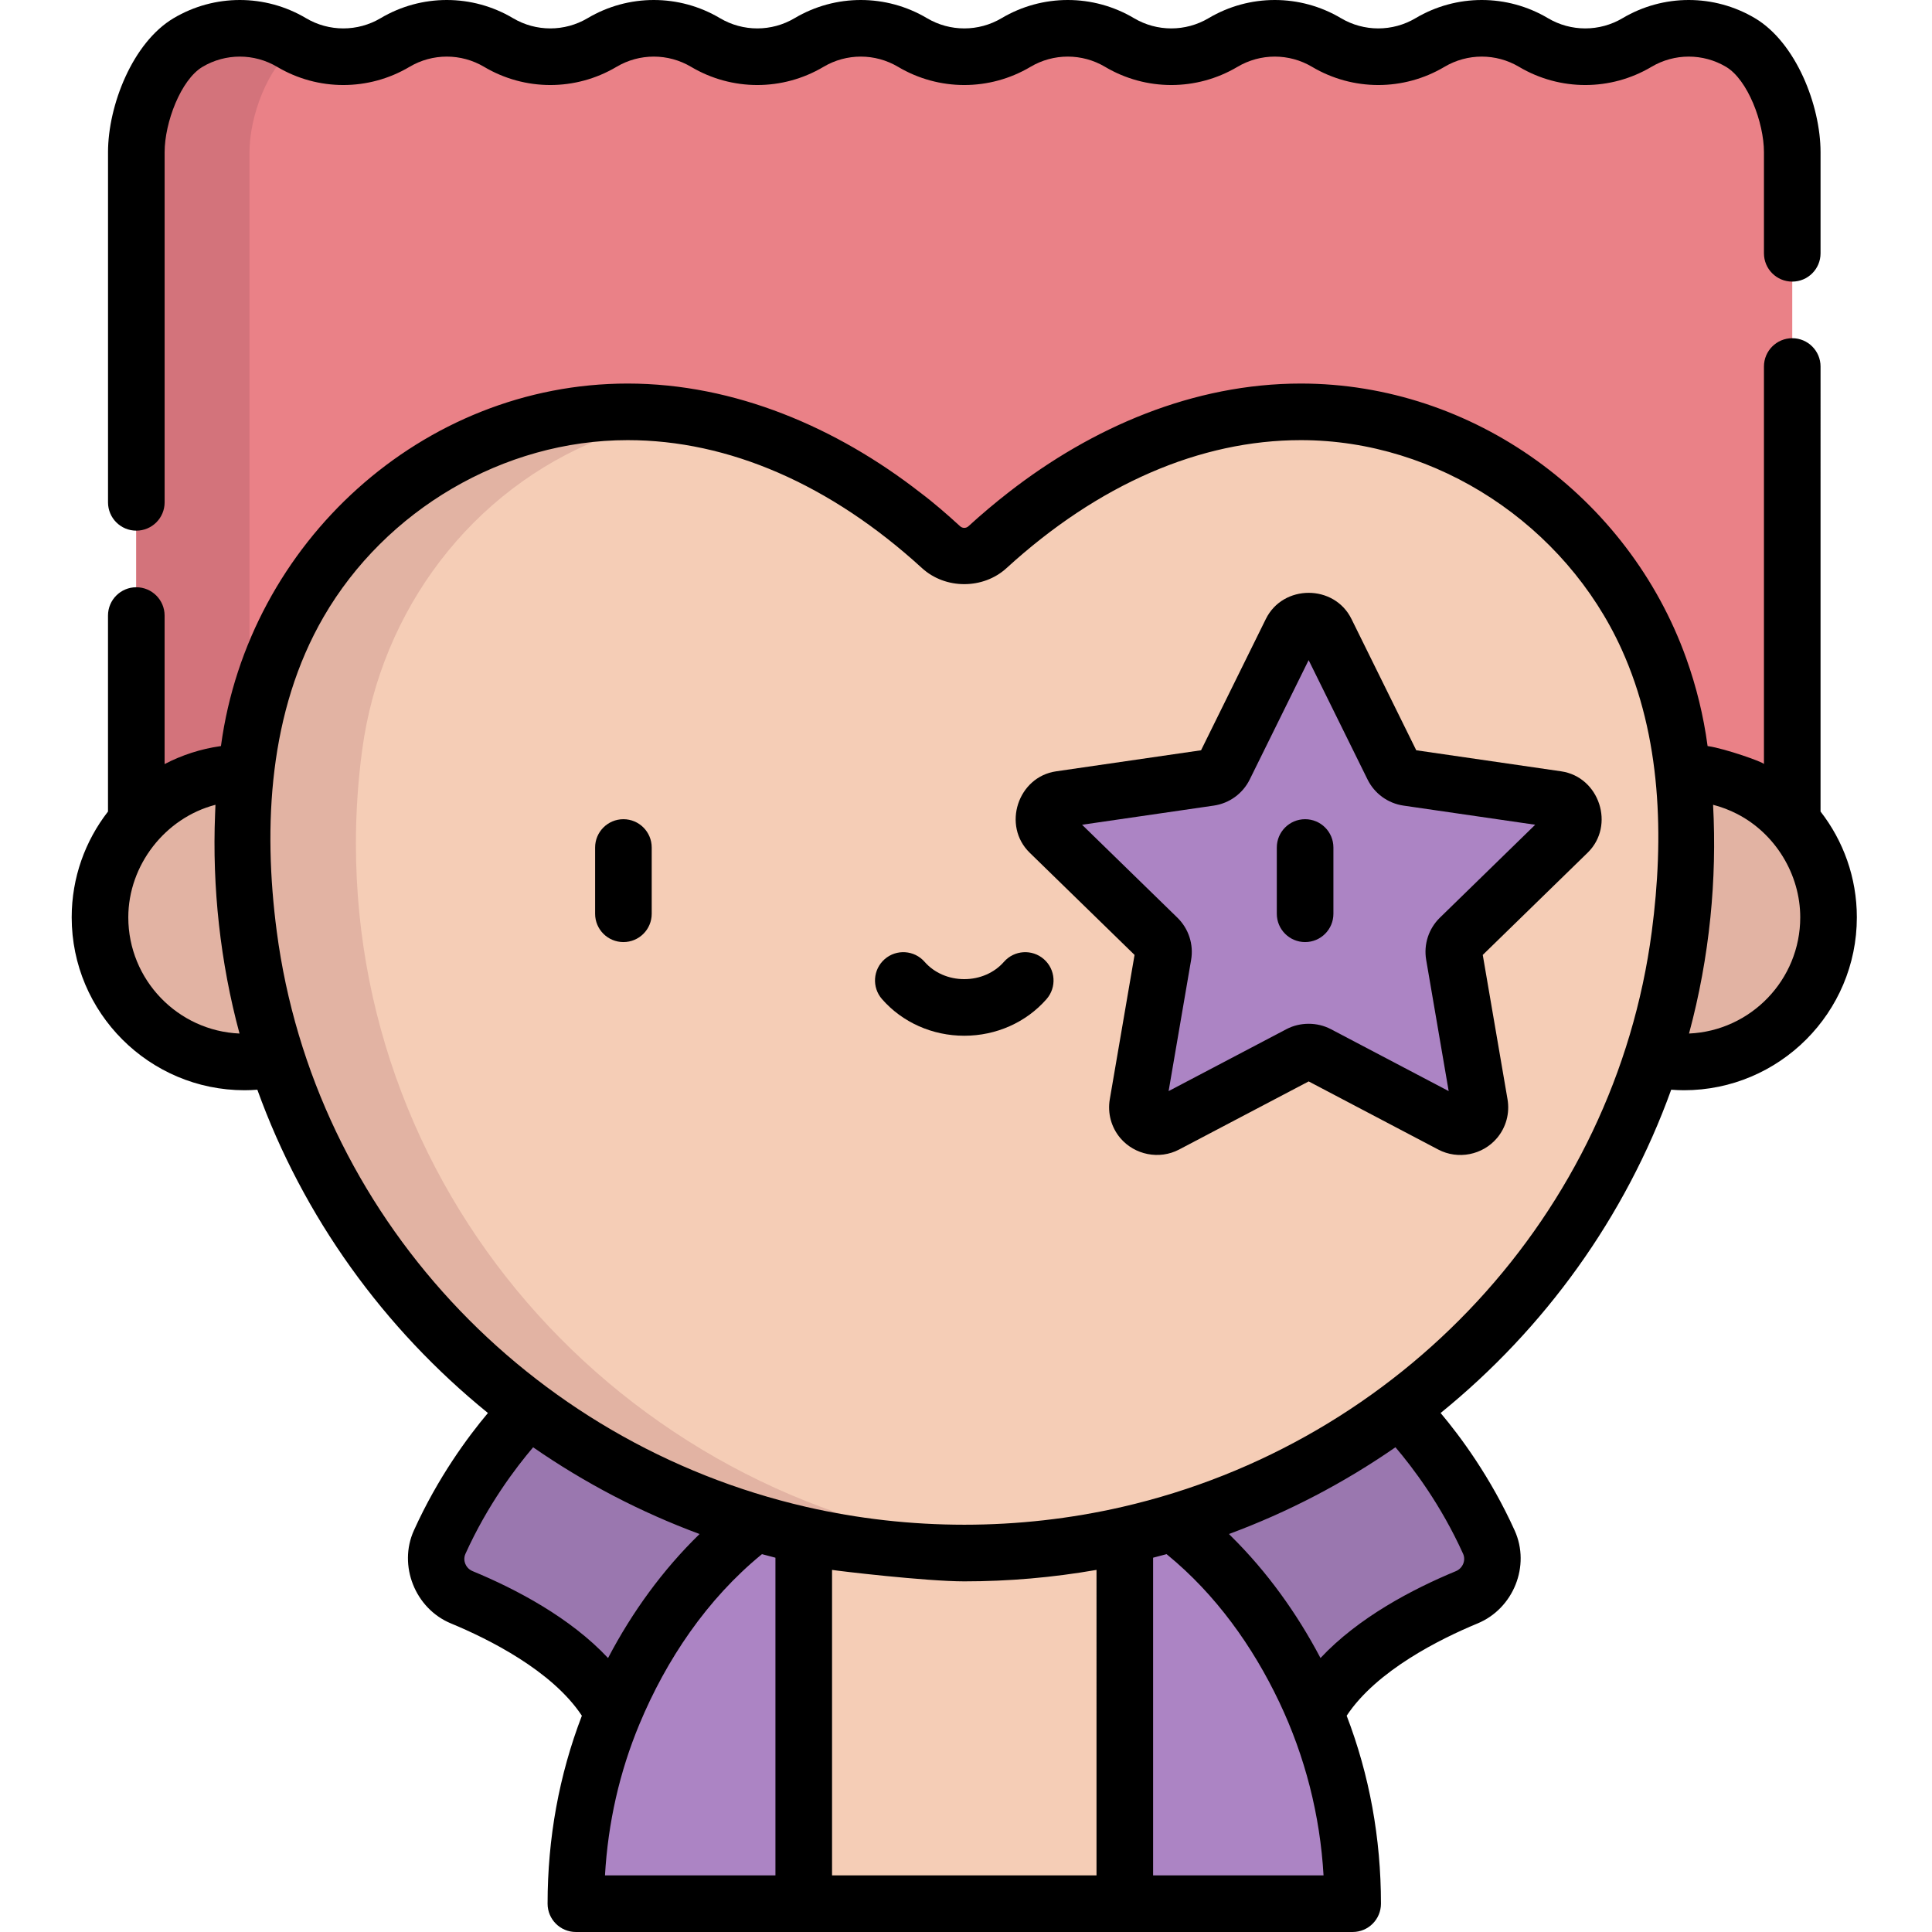
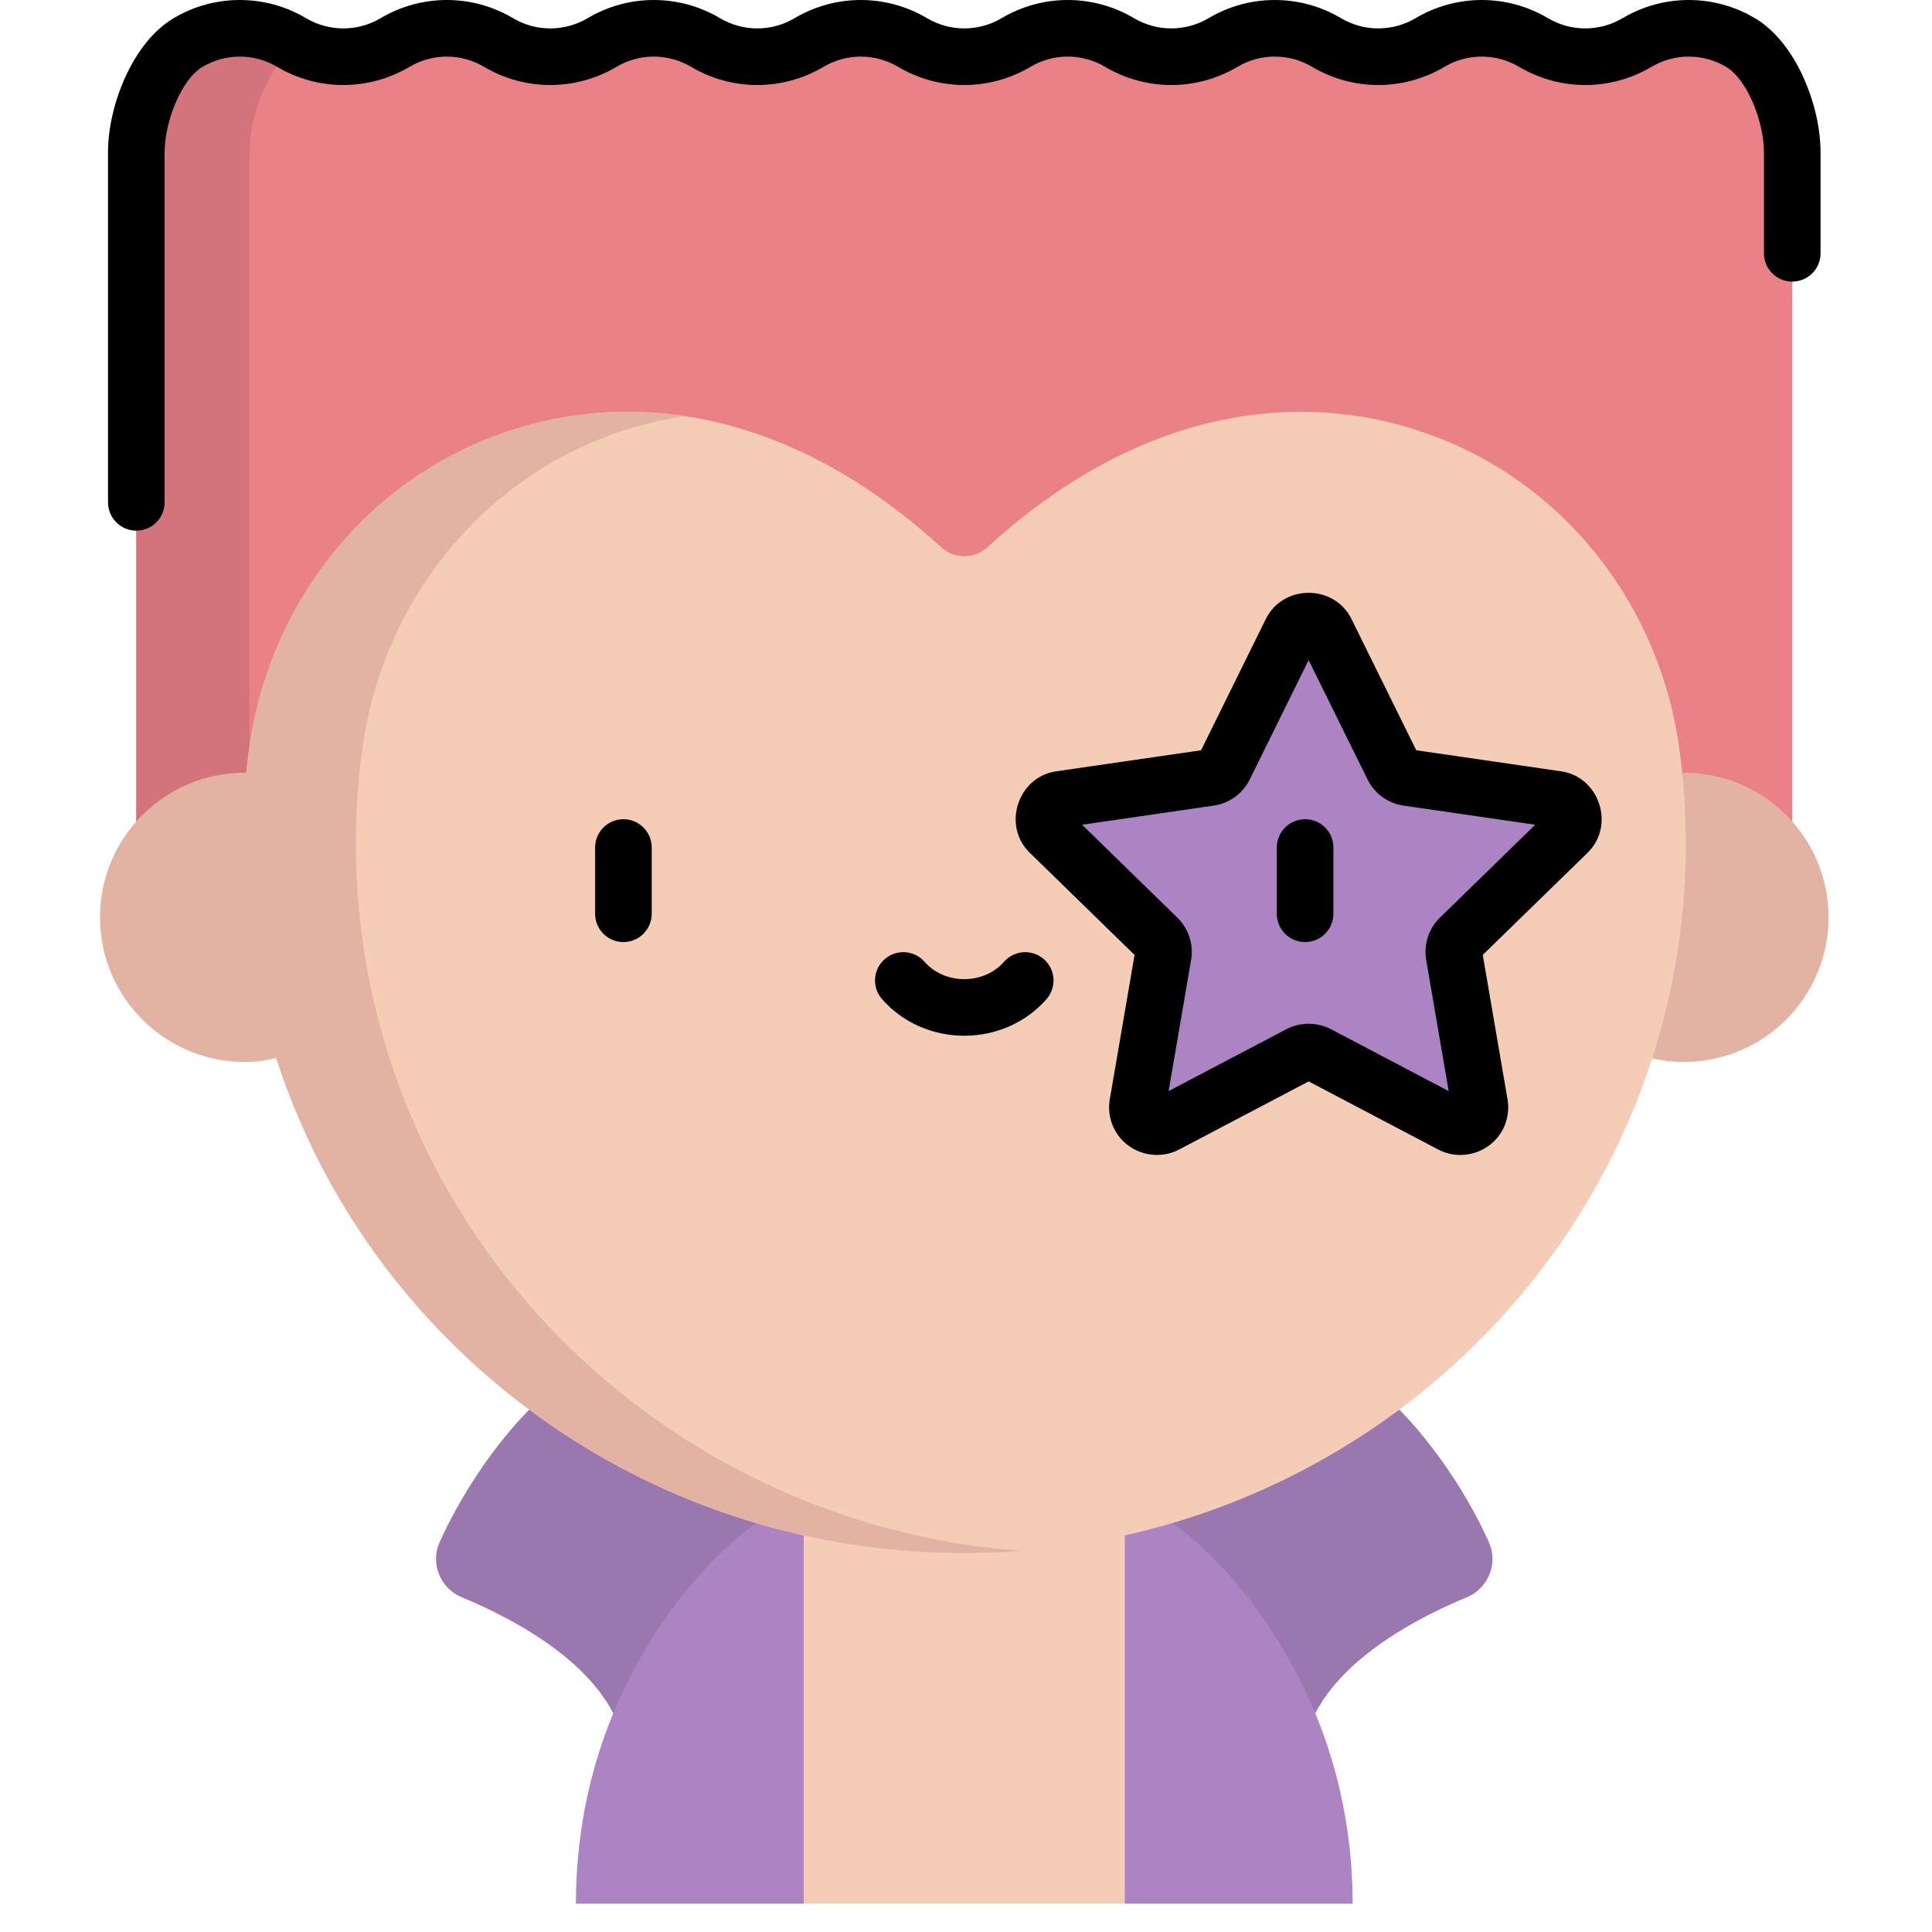
<svg xmlns="http://www.w3.org/2000/svg" height="512pt" viewBox="-19 0 512 512.001" width="512pt">
  <path d="m189.594 373.715-68.344-.137s-13.918 13.383-23.738 35.113c-2.543 5.629.152 12.238 5.863 14.605 12.246 5.07 32.195 15.328 40.152 30.758l50.477-17.293v-33.152zm0 0" fill="#9a77af" />
  <path d="m283.492 373.715 68.34-.137s13.918 13.383 23.738 35.113c2.547 5.629-.152 12.238-5.863 14.605-12.246 5.07-32.195 15.328-40.152 30.758l-50.473-17.293v-33.152zm0 0" fill="#9a77af" />
  <path d="m194 403.609h-12.688c-16.789 12.539-29.785 31.227-37.789 50.445-6.641 15.953-9.906 33.184-9.906 50.445h60.383l42.543-50.445zm0 0" fill="#ac84c4" />
  <path d="m279.086 403.609h12.684c16.793 12.539 29.789 31.227 37.789 50.445 6.641 15.953 9.91 33.184 9.91 50.445h-60.383l-42.543-50.445zm0 0" fill="#ac84c4" />
  <path d="m194 403.609h85.086v100.891h-85.086zm0 0" fill="#f5cdb6" />
  <path d="m442.25 11.266c-8.453-5.02-18.973-5.02-27.426 0-8.457 5.016-18.977 5.016-27.43 0-8.453-5.02-18.973-5.02-27.426 0-8.457 5.016-18.977 5.016-27.43 0-8.453-5.02-18.973-5.02-27.43 0-8.453 5.016-18.973 5.016-27.426 0-8.453-5.02-18.973-5.02-27.43 0-8.453 5.016-18.973 5.016-27.426 0-8.453-5.02-18.973-5.02-27.43 0-8.453 5.016-18.973 5.016-27.426 0-8.453-5.02-18.977-5.02-27.43 0-8.453 5.016-18.973 5.016-27.426 0-8.457-5.02-18.977-5.02-27.43 0-8.453 5.016-18.973 5.016-27.426 0-8.457-5.02-18.977-5.02-27.43 0-8.5 5.043-13.715 19.191-13.715 29.078v193.035h438.848v-193.035c0-9.887-5.211-24.035-13.715-29.078zm0 0" fill="#ea8187" />
  <path d="m59.68 12.043c-.48-.246-.953-.504-1.418-.777-8.457-5.02-18.977-5.02-27.43 0-8.5 5.043-13.715 19.191-13.715 29.078v193.035h30v-193.035c0-9.43 4.75-22.715 12.562-28.301zm0 0" fill="#d3737b" />
  <path d="m465.586 243.105c0 21.164-17.16 38.32-38.324 38.32-21.164 0-38.324-17.156-38.324-38.32 0-21.168 17.16-38.324 38.324-38.324 21.164 0 38.324 17.156 38.324 38.324zm0 0" fill="#e2b3a3" />
  <path d="m426.07 198.527c-4.996-36.797-28.844-68.652-63.375-82.312-34.434-13.621-78.223-9.391-120.012 28.801-3.48 3.18-8.805 3.18-12.285 0-41.789-38.188-85.574-42.422-120.008-28.801-34.531 13.656-58.383 45.516-63.379 82.312-1.113 8.203-1.691 16.574-1.691 25.078 0 103.812 85.613 187.969 191.223 187.969 105.605 0 191.219-84.156 191.219-187.969 0-8.504-.574-16.875-1.691-25.078zm0 0" fill="#f5cdb6" />
  <path d="m75.32 223.605c0-8.504.578-16.875 1.691-25.078 4.996-36.797 28.848-68.656 63.379-82.312 6.977-2.762 14.348-4.773 22-5.934-18.566-2.77-36.262-.293-52 5.934-34.531 13.656-58.383 45.516-63.379 82.312-.281 2.078-.527 4.168-.742 6.266-.148-.004-.297-.012-.449-.012-21.164 0-38.32 17.156-38.32 38.324 0 21.164 17.156 38.32 38.32 38.32 3.109 0 5.887-.379 8.375-1.078 24.48 76.078 96.855 131.227 182.344 131.227 5.051 0 10.051-.195 15-.57-98.594-7.523-176.219-88.547-176.219-187.398zm0 0" fill="#e2b3a3" />
  <path d="m396.5 220.609c3.055-2.977 1.367-8.168-2.852-8.781l-39.629-5.758c-1.676-.242-3.125-1.293-3.875-2.812l-17.723-35.91c-1.891-3.824-7.344-3.824-9.23 0l-17.723 35.91c-.75 1.52-2.199 2.57-3.875 2.812l-39.629 5.758c-4.223.613-5.906 5.805-2.852 8.781l28.676 27.949c1.211 1.184 1.766 2.887 1.48 4.555l-6.77 39.469c-.723 4.207 3.691 7.41 7.465 5.426l35.445-18.633c1.5-.789 3.289-.789 4.789 0l35.445 18.633c3.777 1.984 8.188-1.219 7.469-5.426l-6.77-39.469c-.285-1.668.266-3.371 1.48-4.555zm0 0" fill="#ac84c4" />
  <path d="m326.867 217.098c-4.141 0-7.5 3.359-7.5 7.5v17.562c0 4.145 3.359 7.5 7.5 7.5 4.145 0 7.5-3.355 7.5-7.5v-17.562c0-4.141-3.355-7.5-7.5-7.5zm0 0" />
  <path d="m146.211 217.098c-4.141 0-7.5 3.359-7.5 7.5v17.562c0 4.145 3.359 7.5 7.5 7.5 4.145 0 7.5-3.355 7.5-7.5v-17.562c0-4.141-3.355-7.5-7.5-7.5zm0 0" />
  <path d="m257.633 254.191c-3.117-2.73-7.855-2.41-10.582.707-2.547 2.914-6.379 4.586-10.512 4.586-4.133 0-7.961-1.672-10.508-4.586-2.727-3.117-7.465-3.438-10.582-.711-3.121 2.727-3.438 7.465-.711 10.586 5.395 6.172 13.34 9.711 21.801 9.711 8.461 0 16.41-3.539 21.805-9.711 2.727-3.121 2.41-7.859-.711-10.582zm0 0" />
  <path d="m394.727 204.41-38.406-5.582s-17.133-34.715-17.172-34.801c-4.562-9.238-18.133-9.215-22.684 0l-17.172 34.801s-38.324 5.57-38.406 5.582c-10.164 1.477-14.367 14.398-7.008 21.57l27.789 27.086-6.562 38.25c-.629 3.688.379 7.43 2.777 10.273 3.797 4.5 10.371 5.793 15.574 3.059l34.352-18.059 34.348 18.059c5.23 2.75 11.77 1.457 15.574-3.059 2.395-2.844 3.41-6.586 2.777-10.273l-6.562-38.25s27.727-27.027 27.789-27.086c7.371-7.188 3.133-20.098-7.008-21.57zm-32.137 38.781c-2.98 2.906-4.344 7.09-3.637 11.191l5.961 34.77-31.223-16.414c-3.617-1.902-8.156-1.902-11.77 0l-31.227 16.414 5.965-34.77c.703-4.102-.656-8.285-3.641-11.191l-25.258-24.625 34.906-5.074c4.121-.598 7.684-3.184 9.523-6.918l15.613-31.633 15.613 31.633c1.84 3.734 5.402 6.32 9.52 6.918l34.91 5.074zm0 0" />
-   <path d="m463.465 97.129c0-4.141-3.359-7.5-7.5-7.5s-7.5 3.359-7.5 7.5v105.363c-.051-.508-10.352-4.109-14.707-4.742-.074-.012-.152-.027-.227-.035-.008-.066-.02-.129-.027-.195-1.062-7.844-2.953-15.559-5.621-23.016-15.305-42.801-56.453-72.859-102.141-72.859-28.457 0-55.277 11.559-77.477 28.852-3.664 2.852-7.215 5.852-10.641 8.984-.602.551-1.562.547-2.164 0-3.426-3.129-6.941-6.211-10.656-8.996-22.012-17.129-49.047-28.84-77.465-28.84-54.398 0-100.469 42.195-107.758 95.875-.012.066-.02.129-.027.195-.078.012-.152.023-.227.035-5.125.73-10.121 2.348-14.707 4.742v-39.363c0-4.141-3.359-7.5-7.5-7.5-4.145 0-7.5 3.359-7.5 7.5v51.938c-6.023 7.754-9.621 17.48-9.621 28.039 0 25.266 20.555 45.82 45.824 45.82 1.121 0 2.246-.055 3.375-.141 12.18 33.77 33.531 63.309 61.109 85.676-5.293 6.293-13.258 17.047-19.629 31.141-4.184 9.262.316 20.684 9.828 24.625 9.836 4.074 26.762 12.457 34.695 24.457-6.027 15.703-9.086 32.441-9.086 49.816 0 4.145 3.359 7.5 7.5 7.5h205.852c4.141 0 7.5-3.355 7.5-7.5 0-17.375-3.059-34.113-9.086-49.816 7.938-12 24.859-20.383 34.695-24.457 9.477-3.926 14.07-15.238 9.828-24.625-6.371-14.094-14.332-24.848-19.629-31.141 27.582-22.367 48.93-51.906 61.109-85.676 1.125.086 2.254.141 3.375.141 25.27 0 45.824-20.555 45.824-45.82 0-10.559-3.598-20.285-9.621-28.043zm-418.992 176.77c-16.371-.707-29.473-14.25-29.473-30.793 0-13.812 9.75-26.363 23.098-29.828-.043.824-.062 1.652-.098 2.477-.785 19.391 1.371 39.258 6.473 58.145zm61.773 142.469c-1.219-.504-1.746-1.453-1.953-1.977-.195-.5-.449-1.496.055-2.613 5.863-12.973 13.355-22.852 17.938-28.23 13.719 9.5 28.5 17.203 44.109 22.984-9.758 9.488-17.875 20.703-24.191 32.746-.02.039-.043.078-.066.117-10.027-10.711-24.324-18.238-35.891-23.027zm44.203 40.57c7.141-17.148 17.906-33.125 32.34-44.957.047-.039.098-.074.145-.113 1.18.32 2.367.637 3.566.941v84.191h-45.172c.805-13.988 3.859-27.43 9.121-40.062zm121.137 40.062h-70.086v-80.961c1.539.27 24.879 3.039 35.043 3.039 11.73 0 23.484-1.016 35.043-3.039zm15 0v-84.191c1.195-.305 2.387-.621 3.57-.945.078.062.152.133.23.195 12.754 10.457 22.578 24.172 29.629 39.008 6.848 14.406 10.824 30.008 11.738 45.934zm82.191-82.613c-.344.867-1.035 1.605-1.938 1.98-11.566 4.789-25.867 12.312-35.895 23.027-.023-.043-.047-.082-.066-.125-6.211-11.758-14.062-22.703-23.523-32.062-.227-.223-.441-.457-.668-.676 15.633-5.793 30.41-13.492 44.121-22.992 4.57 5.352 12.031 15.188 17.93 28.242.387.859.363 1.789.039 2.605zm-90.344-15.047c-27.441 6.309-56.332 6.301-83.773.004-73.695-16.945-130.465-77.59-140.316-152.48-3.691-28.051-2.062-58.426 12.434-83.414 16.359-28.215 47.59-46.809 80.562-46.809 26.754 0 53.727 11.73 78 33.914 6.207 5.672 16.207 5.664 22.406 0 24.273-22.188 51.246-33.914 77.996-33.914 36.258 0 70.059 22.551 84.98 55.379 10.578 23.281 11.305 49.844 8.02 74.832-9.848 74.895-66.613 135.543-140.309 152.488zm150.176-125.441c2.723-10.074 4.609-20.387 5.664-30.77 1.004-9.898 1.242-19.914.711-29.852 2.203.574 4.336 1.379 6.352 2.418.031.016.062.031.09.047 10.023 5.176 16.656 15.945 16.656 27.363 0 16.543-13.102 30.086-29.473 30.793zm0 0" />
  <path d="m455.965 74.629c4.141 0 7.5-3.355 7.5-7.5v-26.785c0-12.391-6.504-29.07-17.387-35.527-10.82-6.422-24.262-6.422-35.082 0-6.098 3.617-13.676 3.617-19.773 0-10.82-6.422-24.262-6.422-35.082 0-6.098 3.617-13.676 3.617-19.773 0-10.816-6.422-24.262-6.422-35.082 0-6.098 3.617-13.676 3.617-19.77 0-10.82-6.422-24.266-6.422-35.086 0-6.098 3.617-13.672 3.617-19.77 0-10.82-6.422-24.266-6.422-35.086 0-6.098 3.617-13.672 3.617-19.773 0-10.816-6.422-24.262-6.422-35.082 0-6.098 3.617-13.676 3.617-19.773 0-10.816-6.422-24.262-6.422-35.082 0-6.098 3.617-13.676 3.617-19.773 0-10.82-6.422-24.262-6.422-35.082 0-10.883 6.457-17.387 23.137-17.387 35.527v92.785c0 4.145 3.359 7.5 7.5 7.5 4.145 0 7.5-3.355 7.5-7.5v-92.785c0-7.867 4.297-19.219 10.043-22.629 6.098-3.621 13.676-3.617 19.773 0 10.82 6.422 24.262 6.422 35.082 0 6.098-3.621 13.676-3.617 19.773 0 10.82 6.422 24.262 6.422 35.082 0 6.098-3.621 13.676-3.617 19.773 0 10.82 6.422 24.262 6.422 35.082 0 6.098-3.621 13.676-3.617 19.773 0 10.82 6.422 24.262 6.422 35.082 0 6.098-3.621 13.676-3.621 19.773 0 10.82 6.422 24.262 6.422 35.082 0 6.098-3.617 13.676-3.621 19.773 0 10.82 6.422 24.262 6.422 35.082 0 6.098-3.617 13.676-3.621 19.773 0 10.82 6.422 24.262 6.422 35.082 0 6.098-3.617 13.676-3.621 19.773 0 5.746 3.41 10.043 14.762 10.043 22.629v26.785c-.004 4.145 3.355 7.5 7.496 7.5zm0 0" />
</svg>